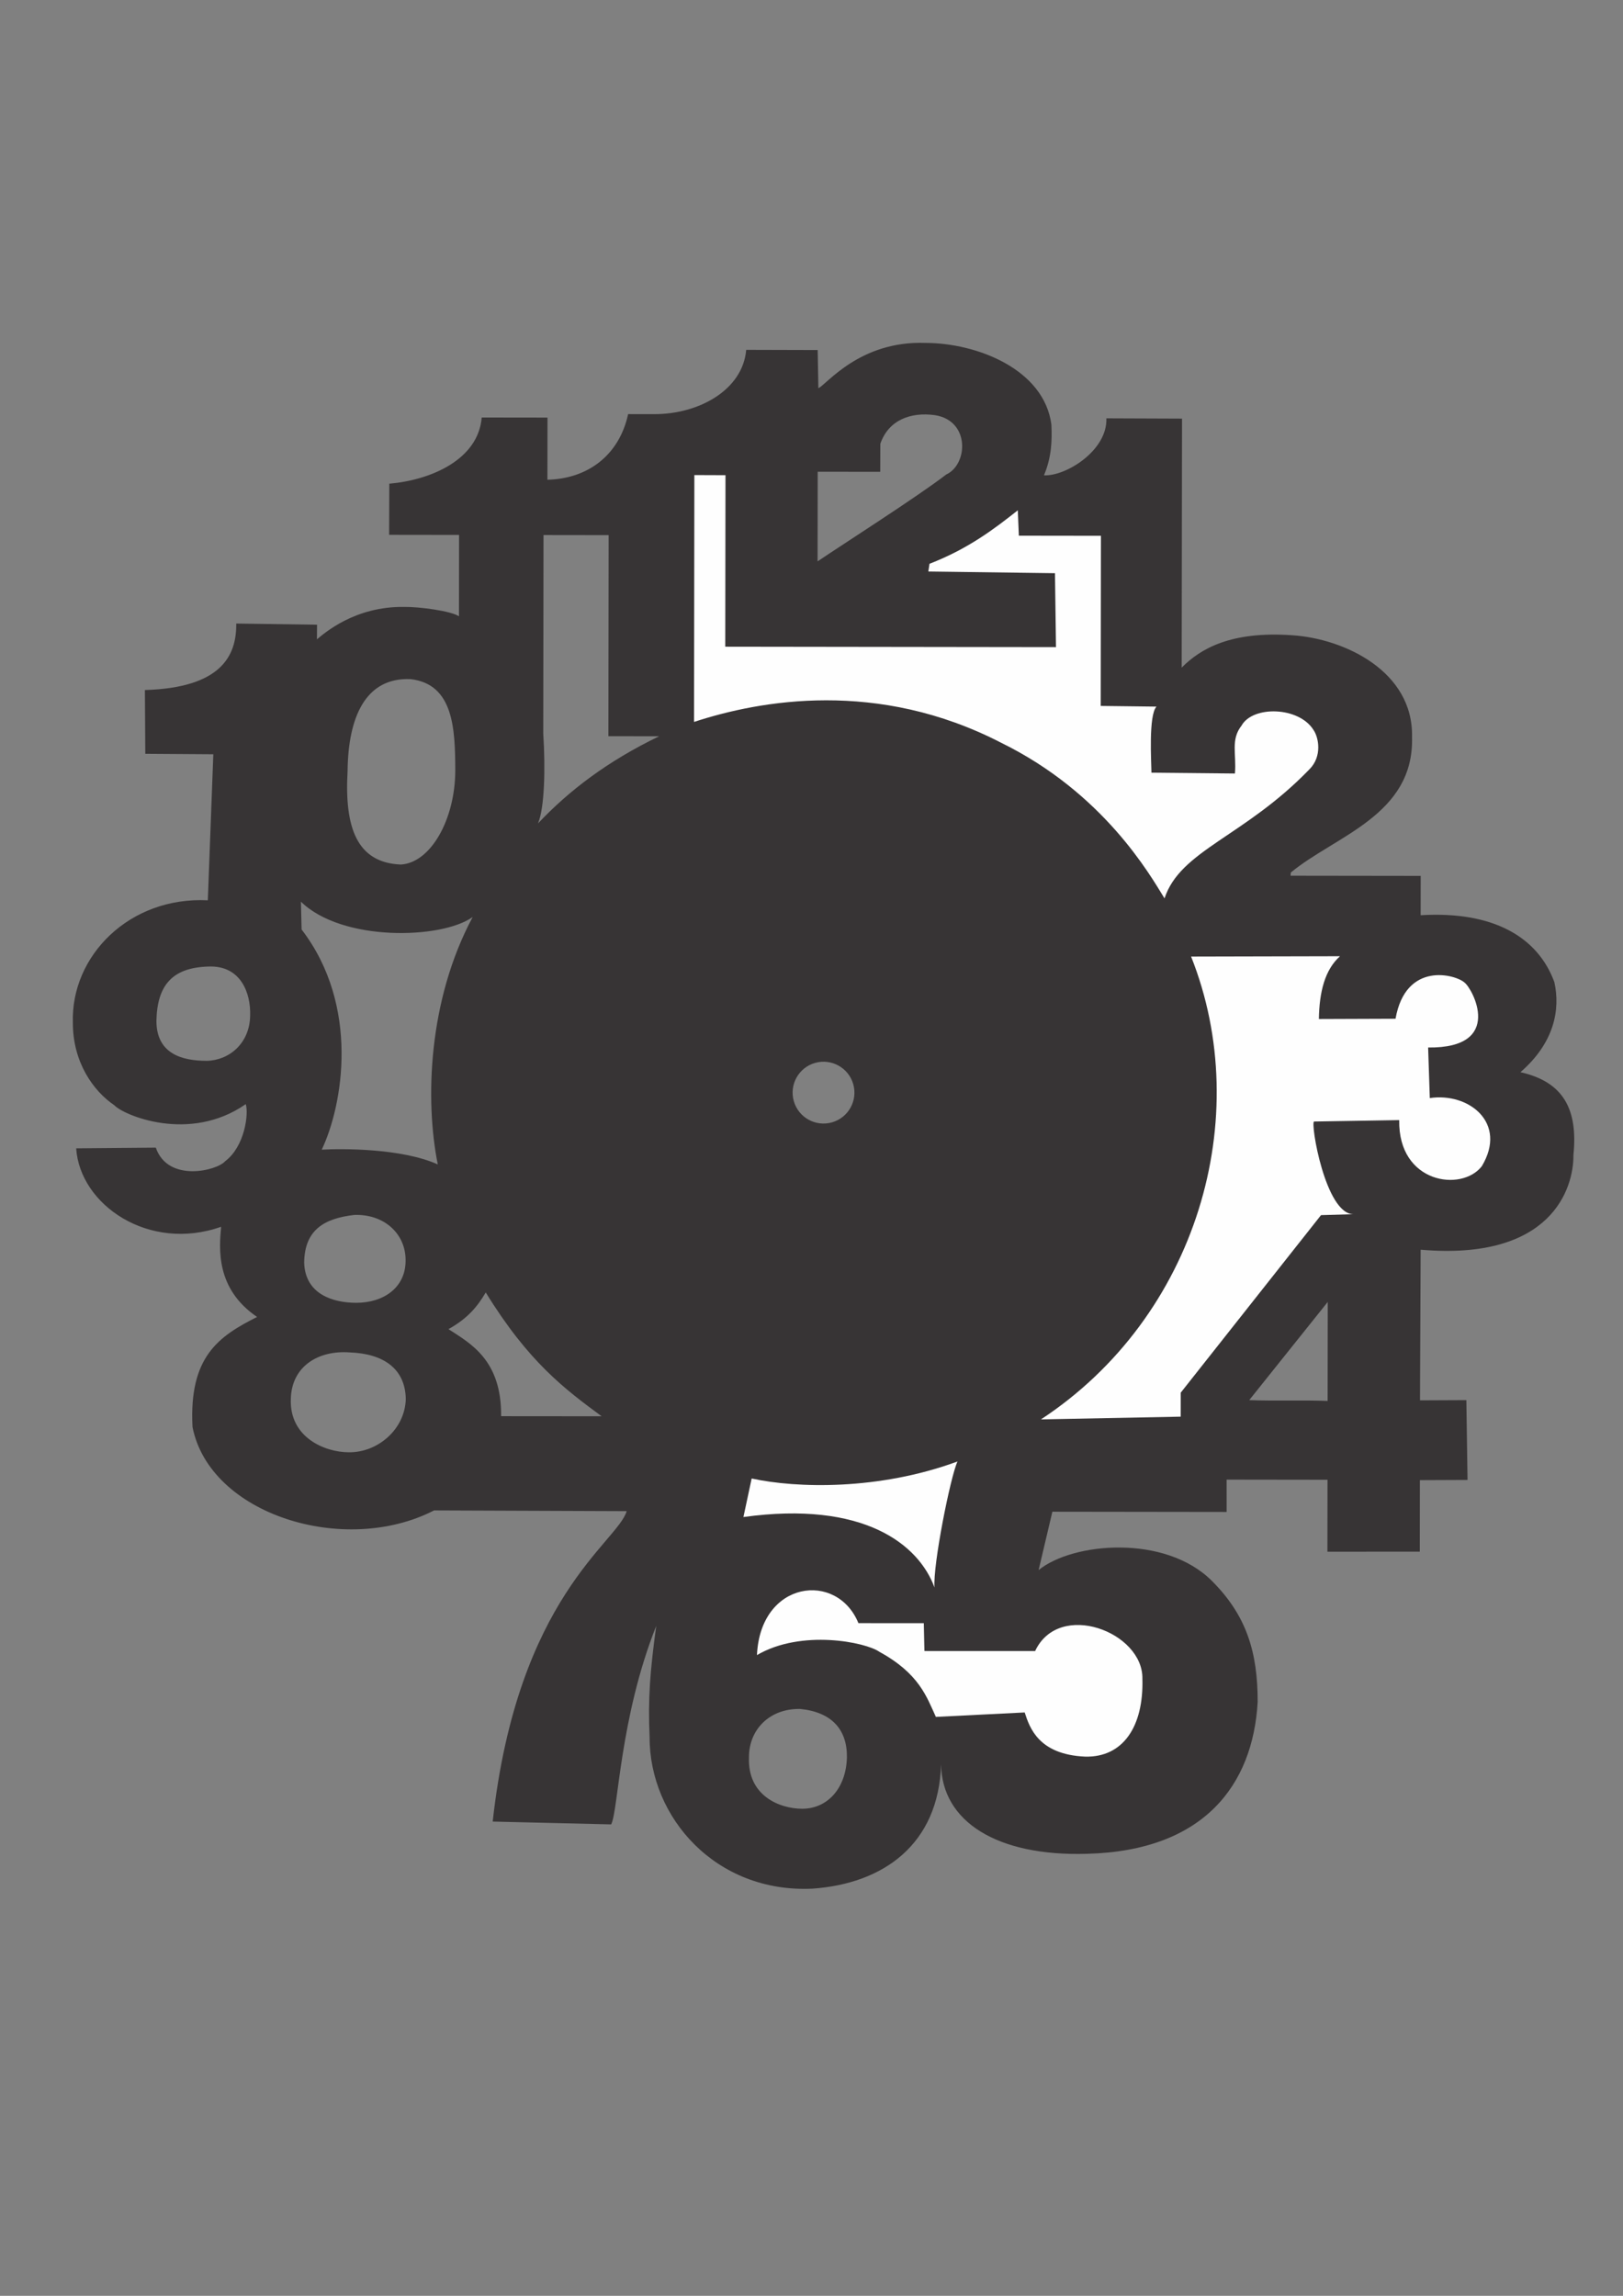
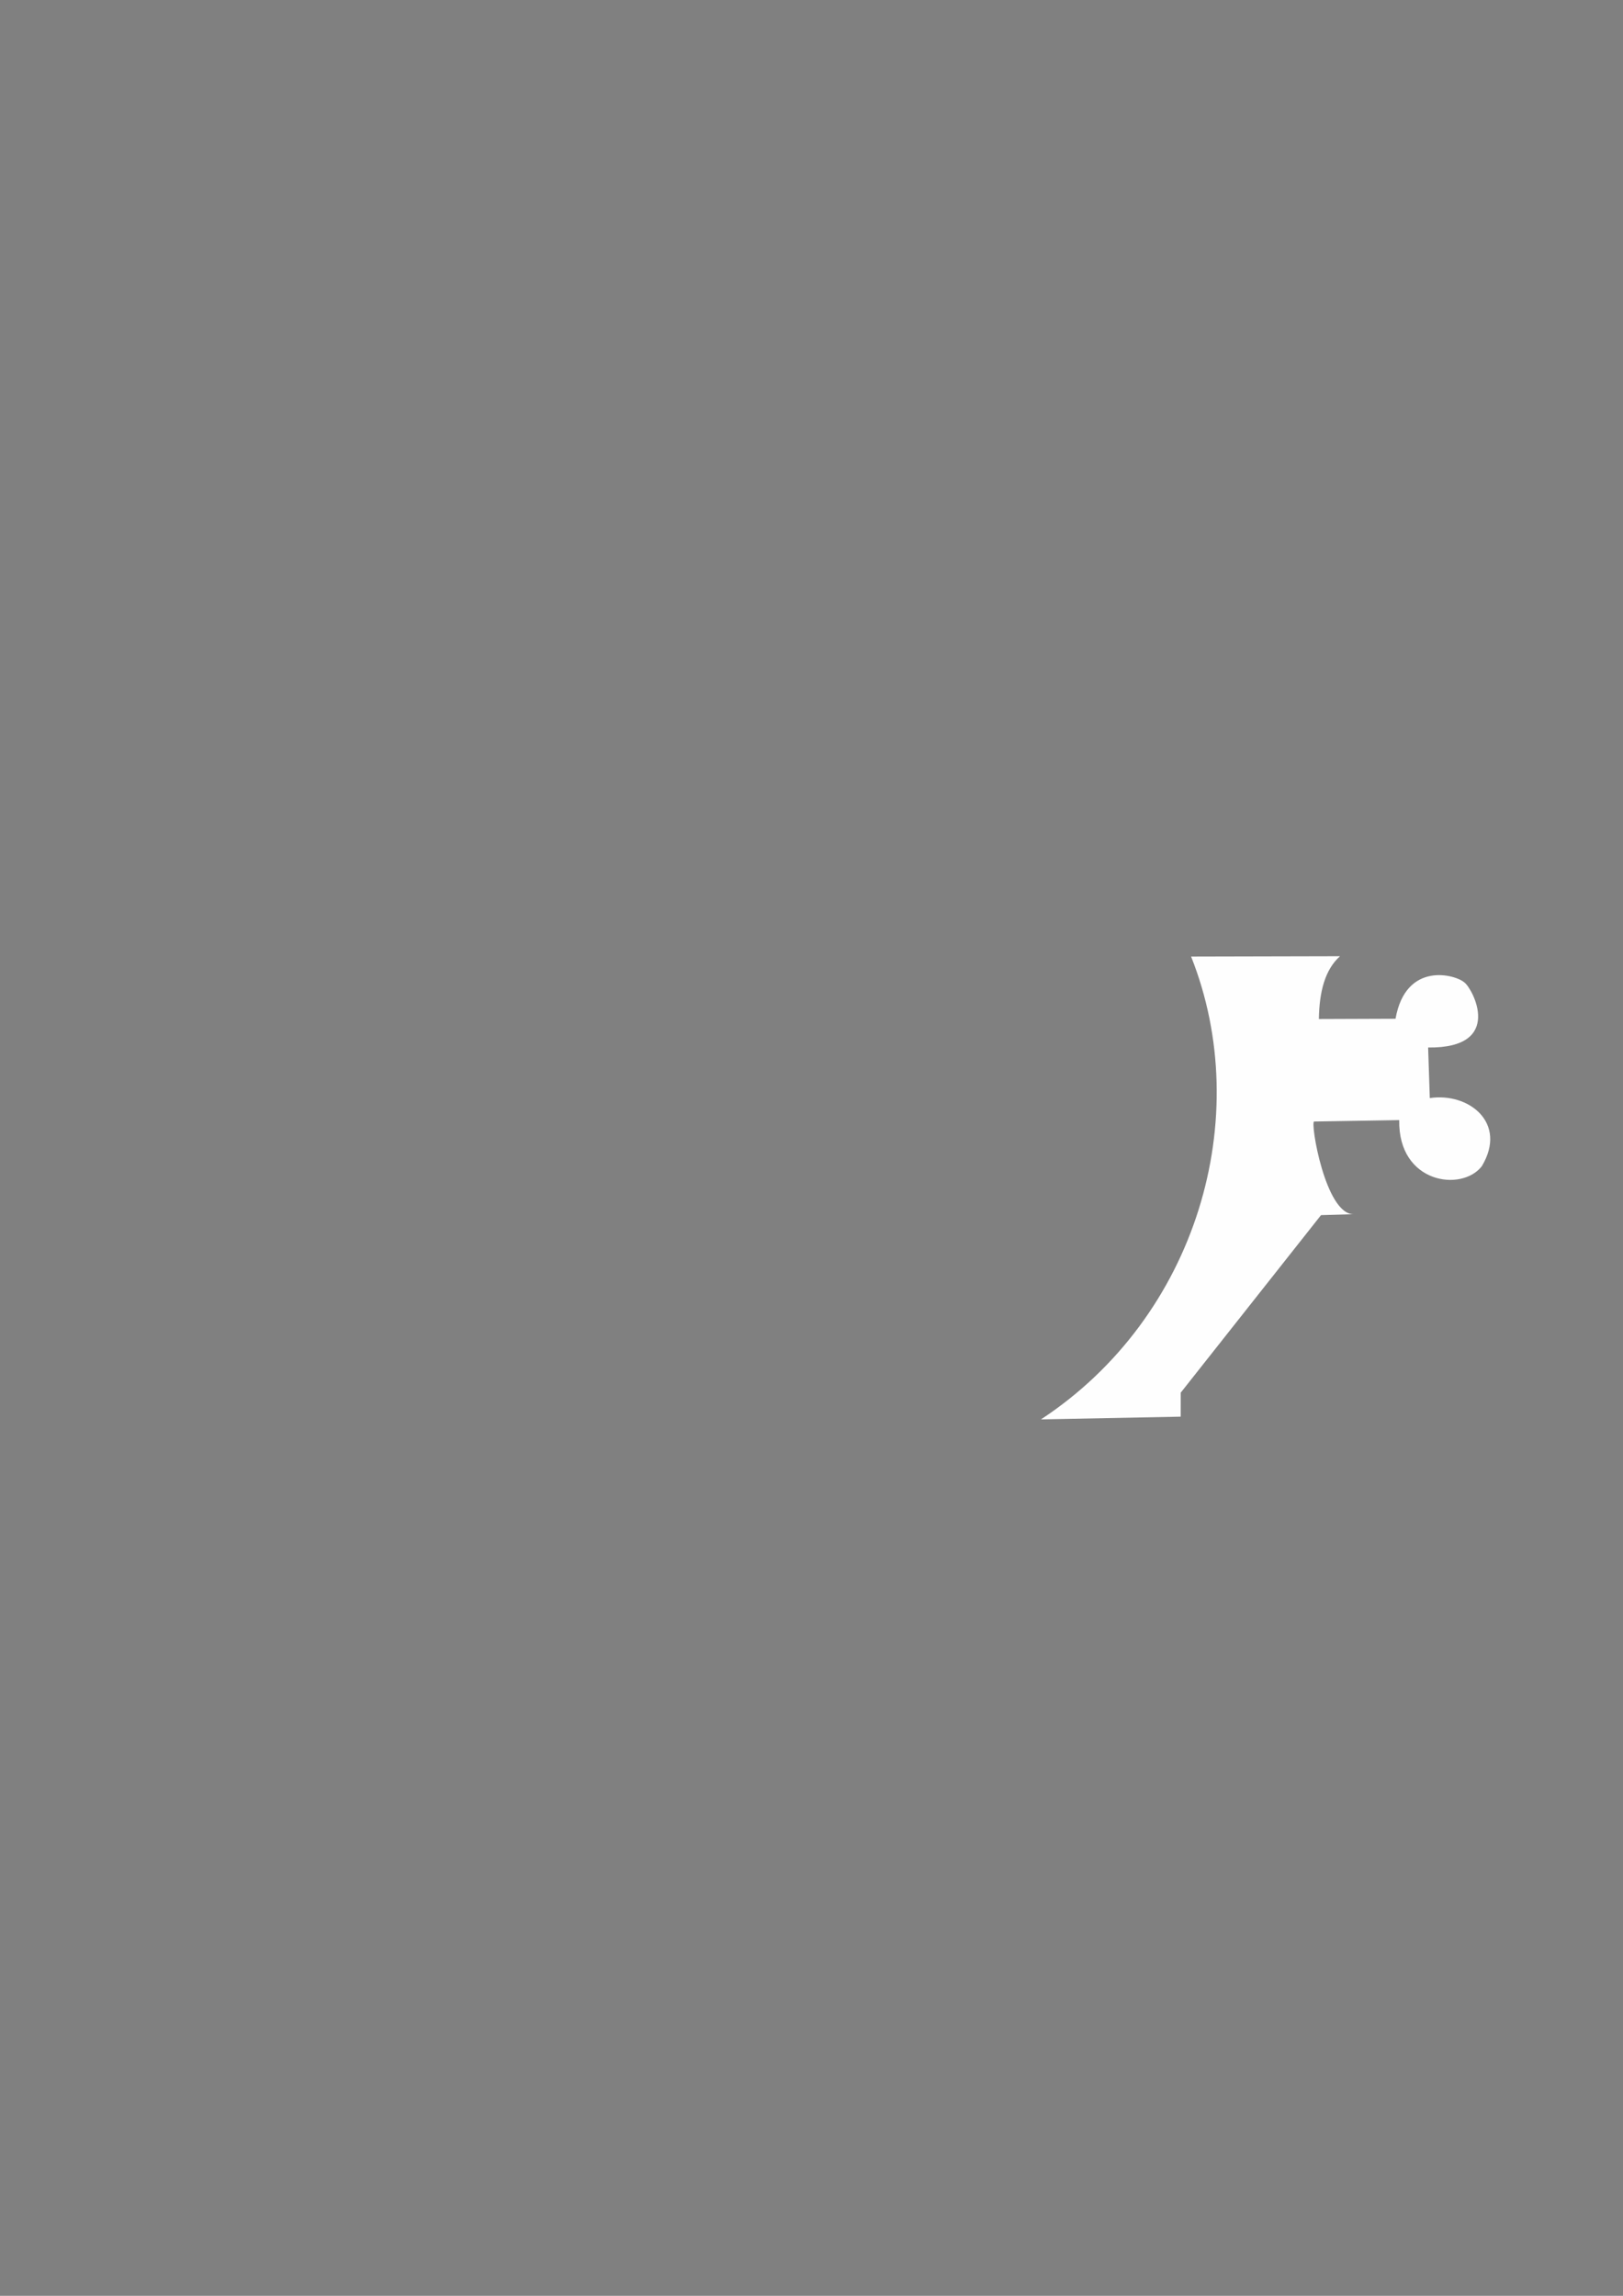
<svg xmlns="http://www.w3.org/2000/svg" xml:space="preserve" width="210mm" height="297mm" version="1.1" style="shape-rendering:geometricPrecision; text-rendering:geometricPrecision; image-rendering:optimizeQuality; fill-rule:evenodd; clip-rule:evenodd" viewBox="0 0 21000 29700">
  <rect x="0" y="0" width="21000" height="29700" fill="#808080" stroke="none" />
  <defs>
    <style type="text/css">
   
    .fil1 {fill:#FEFEFE;fill-rule:nonzero}
    .fil0 {fill:#373435;fill-rule:nonzero}
   
  </style>
  </defs>
  <g id="Capa_x0020_1">
    <g id="_2285308402624">
-       <path class="fil0" d="M9690.84 22733.1c-20.1,498.97 397.54,665.62 689.64,666.01 330.83,-0.68 567.55,-270.11 577.79,-664.33 5.09,-360.07 -197.31,-586.85 -606.27,-626.96 -401.74,-6.11 -662.87,274.51 -661.16,625.28zm-3888.23 -5538.67c285.77,185.95 688.21,399.43 681.32,1126.16l1300.77 1.11c-479.12,-352.5 -947.45,-703.53 -1499.72,-1601.82 -107.6,182.76 -234.12,336.95 -482.37,474.55zm-1900.19 -5169.85c757.3,986.31 534.78,2271.96 260.58,2848.2 253.47,-14.32 1028.84,-20.6 1501.27,190.67 -165.38,-825.74 -127.31,-2118.41 451.73,-3200.48 -403.35,288.61 -1692.25,322.19 -2222.44,-198.63l8.86 360.24zm-139.39 6071.78c-20.1,498.98 439.38,690.81 749.33,691.23 372.43,5.49 727.81,-295.04 738.05,-689.25 -6.75,-390.73 -286.48,-586.97 -725.19,-602.61 -401.71,-30.62 -751.91,176.34 -762.19,600.63zm172.69 -1763.08c11.57,411.39 375.08,520.19 672.9,520.59 352.91,0.47 633.89,-194.53 639.2,-533.65 10.19,-358.22 -278.86,-617.34 -664.16,-602.85 -387.22,44.54 -642.57,191.65 -647.94,615.91zm7454.76 -10591.8c-0.46,156.45 -0.63,205.81 -1.11,362.26l-809.11 -1.07 -1.53 1159.48c311.64,-211.42 1293.88,-837.83 1664.63,-1123.6 281.97,-129.56 311.68,-697.25 -147.69,-767.99 -309.8,-42.81 -599.29,61.45 -705.19,370.92zm6991.23 10425.66l-8.35 1948.6 599.87 -2.76c-0.06,46.38 15.27,986.16 15.2,1032.54l-616.44 2.57 -1.23 924.9 -1195.35 0.92 1.24 -930.79 -1305.43 -1.73c-0.71,90.86 0.83,327.25 0.13,418.12l-2254.83 -3 -178.02 755.23c439.71,-359.09 1635.43,-465.91 2241.62,139.1 451.11,450.27 593.74,926.5 592.89,1567.28 -61.45,1078.2 -700.54,1924.9 -2205.76,1963.72 -1166.9,35.92 -1880.75,-416.92 -1890.55,-1156.95 -32.5,1037.57 -748.91,1543.81 -1664.46,1607.8 -1244.65,59.04 -2108.51,-915.55 -2107.13,-1958.64 -22.86,-502.7 7.25,-862.9 85.77,-1440.2 -475.81,1197.6 -489.57,2394.14 -583.31,2567.61l-1532.7 -36.57c322.73,-2913.01 1614.06,-3609.45 1733.59,-4015.68l-2491.91 -9.6c-1160.75,596.92 -2904.23,53.09 -3125.7,-1079.59 -47.38,-910.7 339.33,-1173.15 835.59,-1423.02 -537.27,-364.92 -491.17,-884.57 -465.4,-1166.77 -933.83,330.53 -1828.05,-282.97 -1875.46,-1014.71 164.97,0.21 865.43,-9.13 1030.38,-8.91 157.08,455.76 791.2,298.38 897.02,175.95 255.54,-192.14 306.48,-617.31 266.88,-738.86 -730.86,508.99 -1587.12,139.06 -1698.65,15.93 -277.18,-186.92 -539.14,-560.99 -538.47,-1067.42 -28.01,-867.38 733.28,-1636.01 1746.19,-1585.09l71.25 -1889.43 -880.37 -5.9 -4.99 -824.96c987.71,-29.07 1187.04,-443.75 1182,-860.15l1045.55 14.94 -1.39 188.86c93.84,-76.23 487.64,-428.42 1129.69,-418.87 193.35,-2.83 606.97,52.03 707.87,121.26l1.4 -1052.62 -905.08 -1.2 2.19 -661.61c536.87,-46.33 1150.95,-310.23 1195.75,-856.2l851.2 1.13 -1.07 803.75c514.62,-11.14 927.6,-309.81 1044.34,-848.75l339.42 0.45c576.54,0.76 1143.83,-312.9 1188.44,-831.8l924.8 2.52 9.02 493.49c107.58,-48.33 535.73,-616.72 1386.05,-585.54 667.55,0.88 1534.23,341.34 1628.79,1055.46 10.34,210.18 1.41,427.5 -96.02,657.26 282.66,14.37 822.96,-320.38 807.67,-737.26l978.61 3.8 -4.27 3221.02c242.17,-244.13 635.38,-474.34 1429.67,-418.73 673.64,43.3 1571.26,465.84 1550.69,1318.65 27.82,1010.07 -992.89,1275.2 -1568.16,1750.81l-3.85 41.49 1684.23 2.23 -0.68 508.9c942.46,-56.66 1516.81,283.57 1730.08,865.33 79.3,356.68 -0.98,785.41 -438.91,1165.23 559.06,125.81 744.98,482.16 685.86,1070.93 4.28,431.41 -282.7,1372.24 -1977,1225.53zm-2217.97 1945.67c329.96,12.92 684.28,-2.22 1014.26,10.7 0.53,-401.95 1.17,-879.05 1.7,-1280.99l-1015.96 1270.29zm-14139.87 -4907.88c-0.58,433.88 339.89,518 649.83,518.41 289.83,-4.62 557.5,-225.01 562.83,-584.16 10.1,-288.1 -118.63,-654.8 -542.82,-635.35 -460.07,14.38 -659.51,236.74 -669.84,701.1zm3866.99 -3240.02c-2.37,-530.7 -18.87,-1114.17 -578.1,-1179.26 -580.67,-25.29 -808.61,487.37 -815.49,1190.93 -41.29,730.64 120.43,1183.96 687.93,1207.54 383.31,-19.9 704.81,-577.79 705.66,-1219.21zm1070.25 687.45c397.13,-421.05 895.93,-803.85 1567.67,-1127.76l-656.89 -0.83 3.37 -2600.95 -842.76 -1.11 -3.4 2568.48c29.57,455.98 16.35,963.66 -67.99,1162.17zm3803.46 3867.35c212.45,-60.22 335.9,-281.33 275.7,-493.79 -60.23,-212.45 -281.33,-335.9 -493.79,-275.68 -212.45,60.21 -335.91,281.31 -275.7,493.77 60.22,212.45 281.33,335.91 493.79,275.7z" />
      <path class="fil1" d="M18104.46 14490.28l-1101 18.26c-53.4,0.88 145.41,1209.52 513.39,1198.76l-424.26 12.4 -1815.25 2296.76 -0.4 310.21 -1807.96 35.46c2022.07,-1328.73 2769.79,-3910 1942.65,-5987.36l1926.58 -4.45c-196.11,175.66 -267.61,461.77 -273.27,812.5l991.78 -3.6c132.9,-751.37 780.67,-571.32 892.34,-468.34 103.97,76.11 522.94,851.69 -470.49,840.35l21.57 654.25c502.12,-75.72 1010.57,319.43 672.88,881.52 -259.83,335.96 -1083.17,223.6 -1068.56,-596.72z" />
-       <path class="fil1" d="M12091.56 20536.41c-205.01,-556.95 -915.25,-1126.3 -2472.43,-911.11l106.7 -498.65c579.79,126.84 1643.95,155.23 2663.16,-220.02 -90.53,192.33 -320.03,1340.16 -297.43,1629.78z" />
-       <path class="fil1" d="M9387.13 6147.31l-2.95 2218.74 4279.2 5.68 -13.08 -956.5 -1638.44 -21.94 15.1 -100.05c502.58,-193.63 845.25,-456.67 1142.28,-691.67l13.64 328.3 1061.98 1.4 -2.92 2201.09 721.54 8.77c-104.59,113.21 -66.04,720.23 -64.75,854.68l1080.02 10.74c21.32,-252.5 -58.02,-436.55 85.23,-619.12 146.38,-262.66 743.99,-246.58 931.46,55.97 65.14,92.83 118.16,341.97 -56.55,512.77 -841.61,869.73 -1667.25,1043.24 -1871.1,1665.88 -188.84,-306.14 -787.75,-1362.18 -2112.93,-2012.81 -1598.04,-825.67 -3121.17,-550.09 -3974.67,-270.05l4.23 -3193.43 402.71 1.55z" />
-       <path class="fil1" d="M9794.32 21411.06c44.33,-965.77 1037.23,-1088.46 1312.73,-413.12l846 0.4 7.95 360.32 1432.39 0.35c309.29,-661.42 1400.75,-247.04 1388.06,360.07 17.02,612.93 -248.53,1018.45 -741.44,1005.54 -602.14,-26.98 -717.66,-373.51 -781.57,-571.38l-1149.18 57.57c-119.03,-259.05 -215.58,-560.39 -732.23,-842.93 -175.75,-123.62 -1006.36,-294.1 -1582.71,43.18z" />
    </g>
  </g>
</svg>